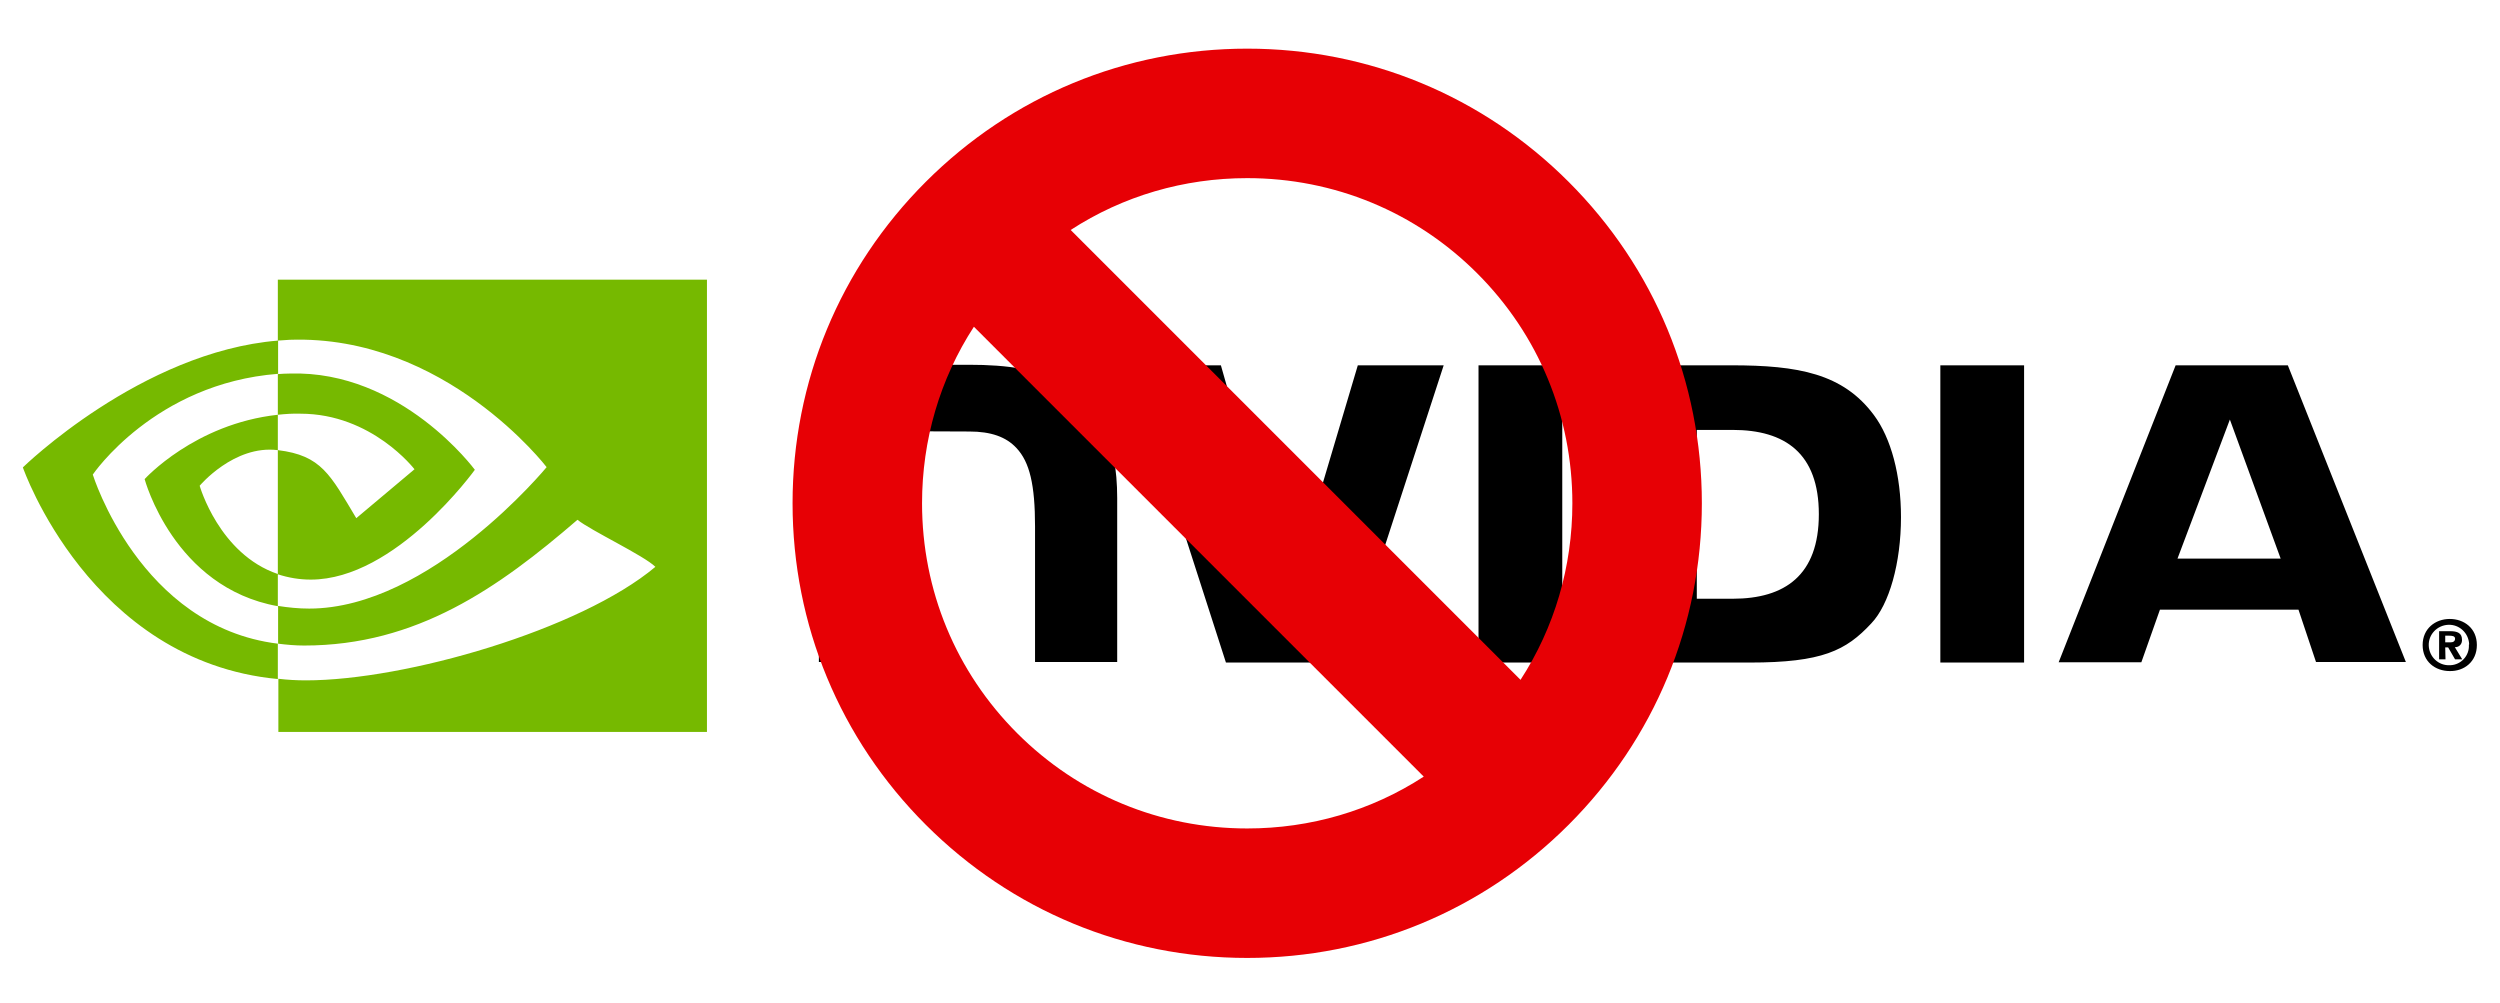
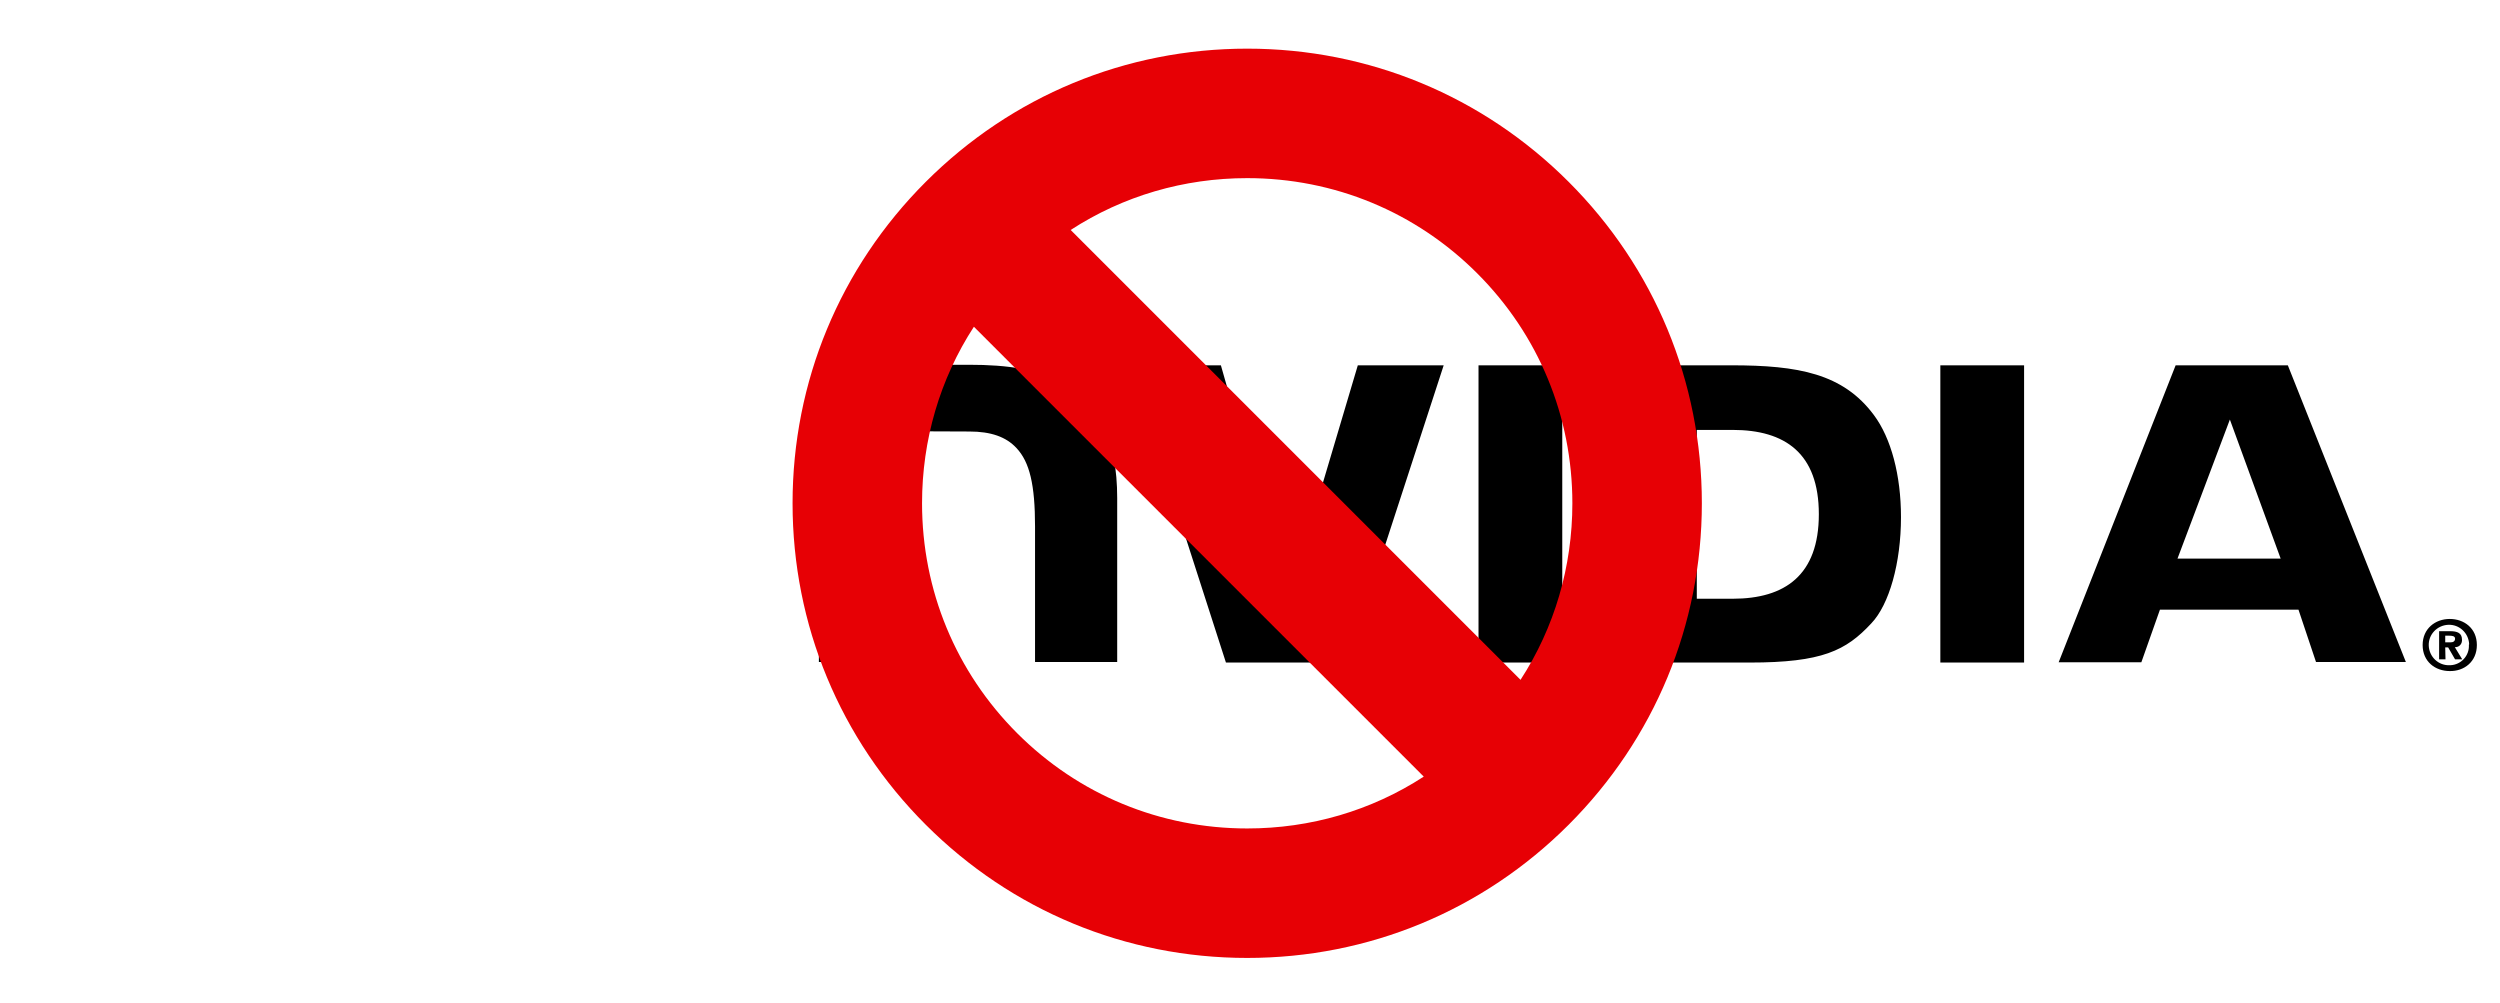
<svg xmlns="http://www.w3.org/2000/svg" version="1.1" id="レイヤー_1" x="0px" y="0px" viewBox="0 0 940.3 377.1" style="enable-background:new 0 0 940.3 377.1;" xml:space="preserve">
  <style type="text/css"> .st0{fill:#76B900;} .st1{fill:#E70005;} </style>
  <path d="M919.7,241.7v-2.6h1.6c0.9,0,2.1,0.1,2.1,1.1s-0.7,1.4-1.7,1.4h-2 M919.7,243.5h1.1l2.6,4.5h2.7l-2.8-4.6 c1.4,0.1,2.6-0.9,2.7-2.4v-0.4c0-2.5-1.7-3.2-4.5-3.2h-4.1V248h2.4L919.7,243.5 M931.6,242.6c0-6.3-4.8-9.8-10.2-9.8 c-5.4,0-10.2,3.6-10.2,9.8c0,6.3,4.8,9.8,10.2,9.8C926.8,252.5,931.6,248.9,931.6,242.6 M928.6,242.6c0.2,4-2.9,7.4-6.9,7.6h-0.3 c-4.2,0.2-7.7-3.1-7.9-7.3s3.1-7.7,7.3-7.9c4.2-0.2,7.7,3.1,7.9,7.3C928.6,242.4,928.6,242.5,928.6,242.6L928.6,242.6z M556.1,137.4 v111.8h31.5V137.4H556.1z M308,137.2V249h31.8v-86.8l24.8,0.1c8.1,0,13.8,2,17.7,6.2c5,5.3,7,13.9,7,29.5v51h30.9v-61.7 c0-44.1-28.1-50.1-55.6-50.1H308z M607,137.4v111.8h51.1c27.3,0,36.2-4.5,45.7-14.7c6.8-7.1,11.2-22.8,11.2-40 c0-15.7-3.7-29.7-10.2-38.4c-11.6-15.6-28.4-18.7-53.6-18.7H607z M638.2,161.7h13.5c19.7,0,32.4,8.8,32.4,31.7 c0,22.9-12.7,31.8-32.4,31.8h-13.5V161.7z M510.7,137.4l-26.3,88.5l-25.2-88.5h-34.1l36,111.8h45.5L543,137.4L510.7,137.4 L510.7,137.4z M729.8,249.2h31.5V137.4h-31.5V249.2z M818.3,137.4l-44,111.7h31.1l7-19.8h52.1l6.6,19.7h33.8l-44.4-111.6H818.3z M838.7,157.8l19.1,52.3H819L838.7,157.8z" />
-   <path class="st0" d="M104.5,156v-15.3c1.5-0.1,3-0.2,4.5-0.2c42-1.3,69.6,36.2,69.6,36.2S148.9,218,116.9,218c-4.3,0-8.4-0.7-12.4-2 v-46.7c16.4,2,19.7,9.2,29.5,25.6l21.9-18.4c0,0-16-20.9-42.9-20.9C110.2,155.5,107.3,155.7,104.5,156 M104.5,105.2v22.9l4.5-0.3 c58.4-2,96.6,47.9,96.6,47.9s-43.8,53.2-89.3,53.2c-4,0-7.9-0.4-11.7-1v14.2c3.2,0.4,6.5,0.7,9.8,0.7c42.4,0,73.1-21.7,102.8-47.3 c4.9,4,25.1,13.5,29.3,17.7c-28.2,23.7-94,42.7-131.4,42.7c-3.6,0-7-0.2-10.4-0.6v20h161.2V105.2H104.5z M104.5,215.9V228 c-39.2-7-50.1-47.8-50.1-47.8s18.8-20.8,50.1-24.2v13.3h-0.1c-16.4-2-29.3,13.4-29.3,13.4S82.4,208.4,104.5,215.9 M34.9,178.5 c0,0,23.2-34.3,69.7-37.9v-12.5c-51.5,4.2-96,47.7-96,47.7s25.2,72.9,95.9,79.6v-13.3C52.6,235.7,34.9,178.5,34.9,178.5z" />
  <path class="st1" d="M469.1,360.3c-45.7,0-88.6-17.8-120.9-50.1s-50.1-75.2-50.1-120.9s17.8-88.6,50.1-120.9s75.2-50.1,120.9-50.1 S557.7,36.1,590,68.4c32.3,32.3,50.1,75.2,50.1,120.9s-17.8,88.6-50.1,120.9C557.7,342.5,514.8,360.3,469.1,360.3z M366.3,122.9 c-12.8,19.7-19.5,42.6-19.5,66.4c0,32.7,12.7,63.4,35.8,86.5s53.8,35.8,86.5,35.8c23.8,0,46.7-6.7,66.4-19.5L366.3,122.9z M571.9,255.7c12.8-19.7,19.5-42.6,19.5-66.4c0-32.7-12.7-63.4-35.8-86.5S501.8,67,469.1,67c-23.8,0-46.7,6.7-66.4,19.5L571.9,255.7 z" />
</svg>